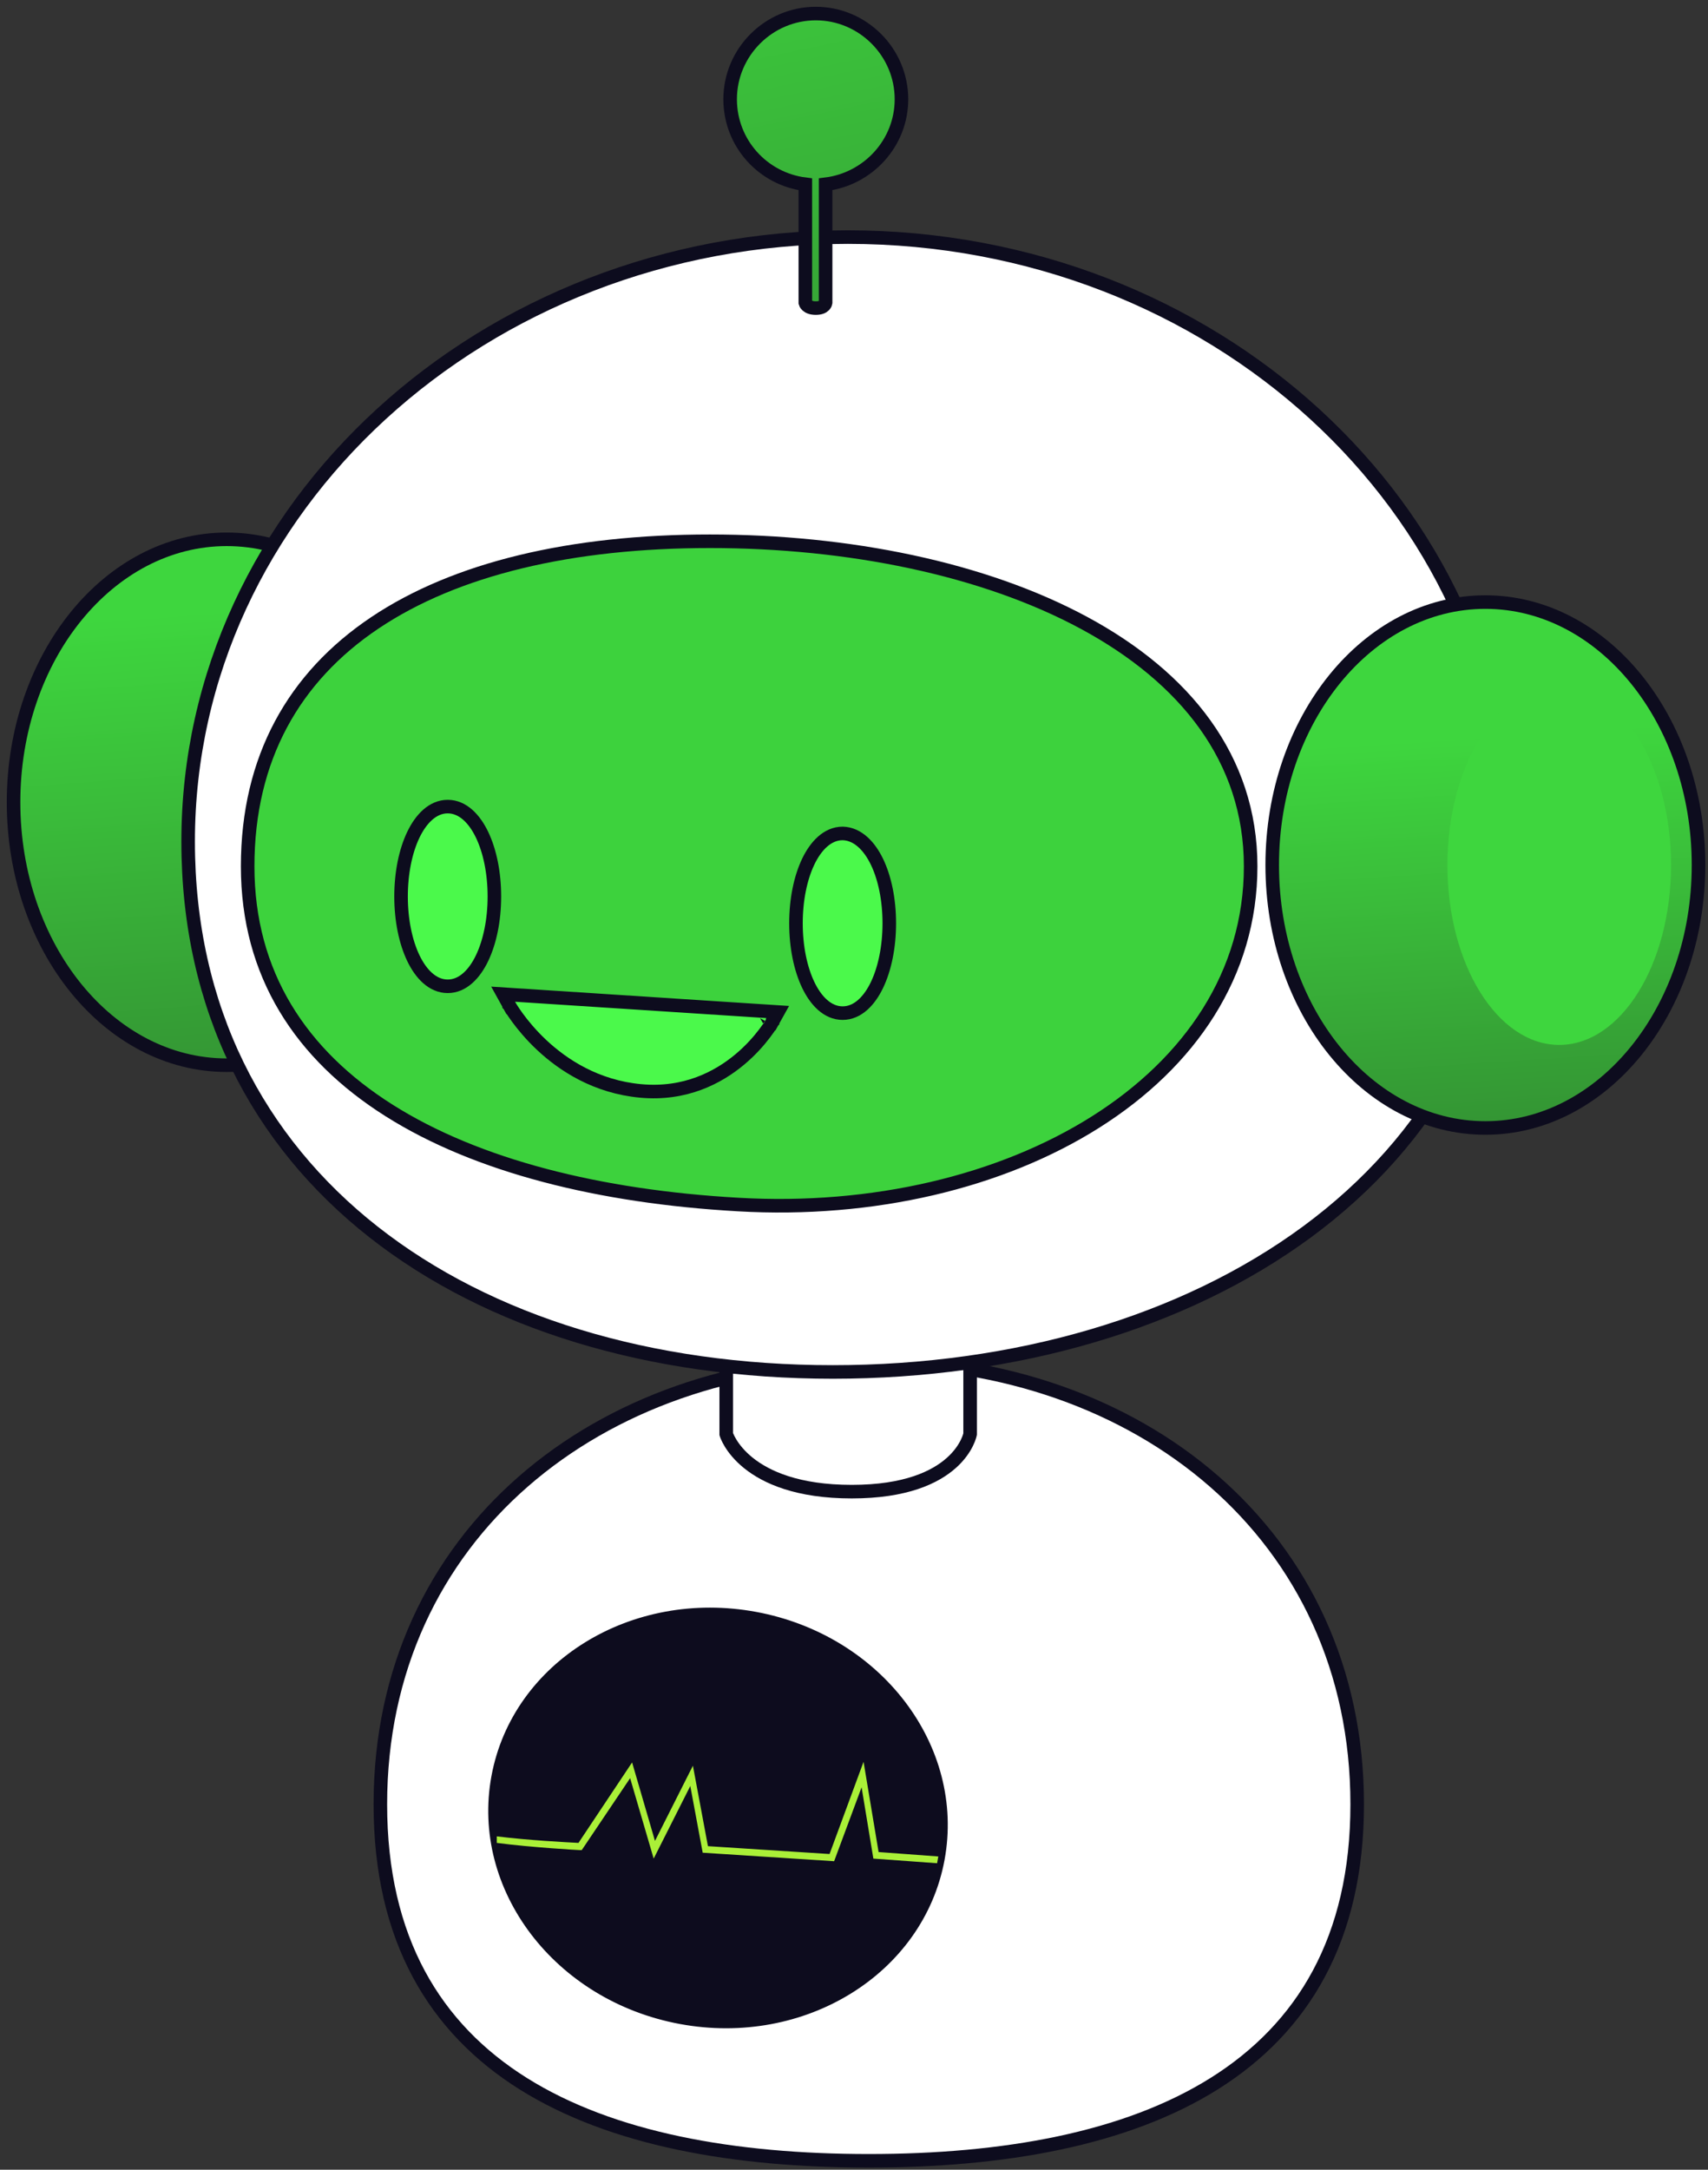
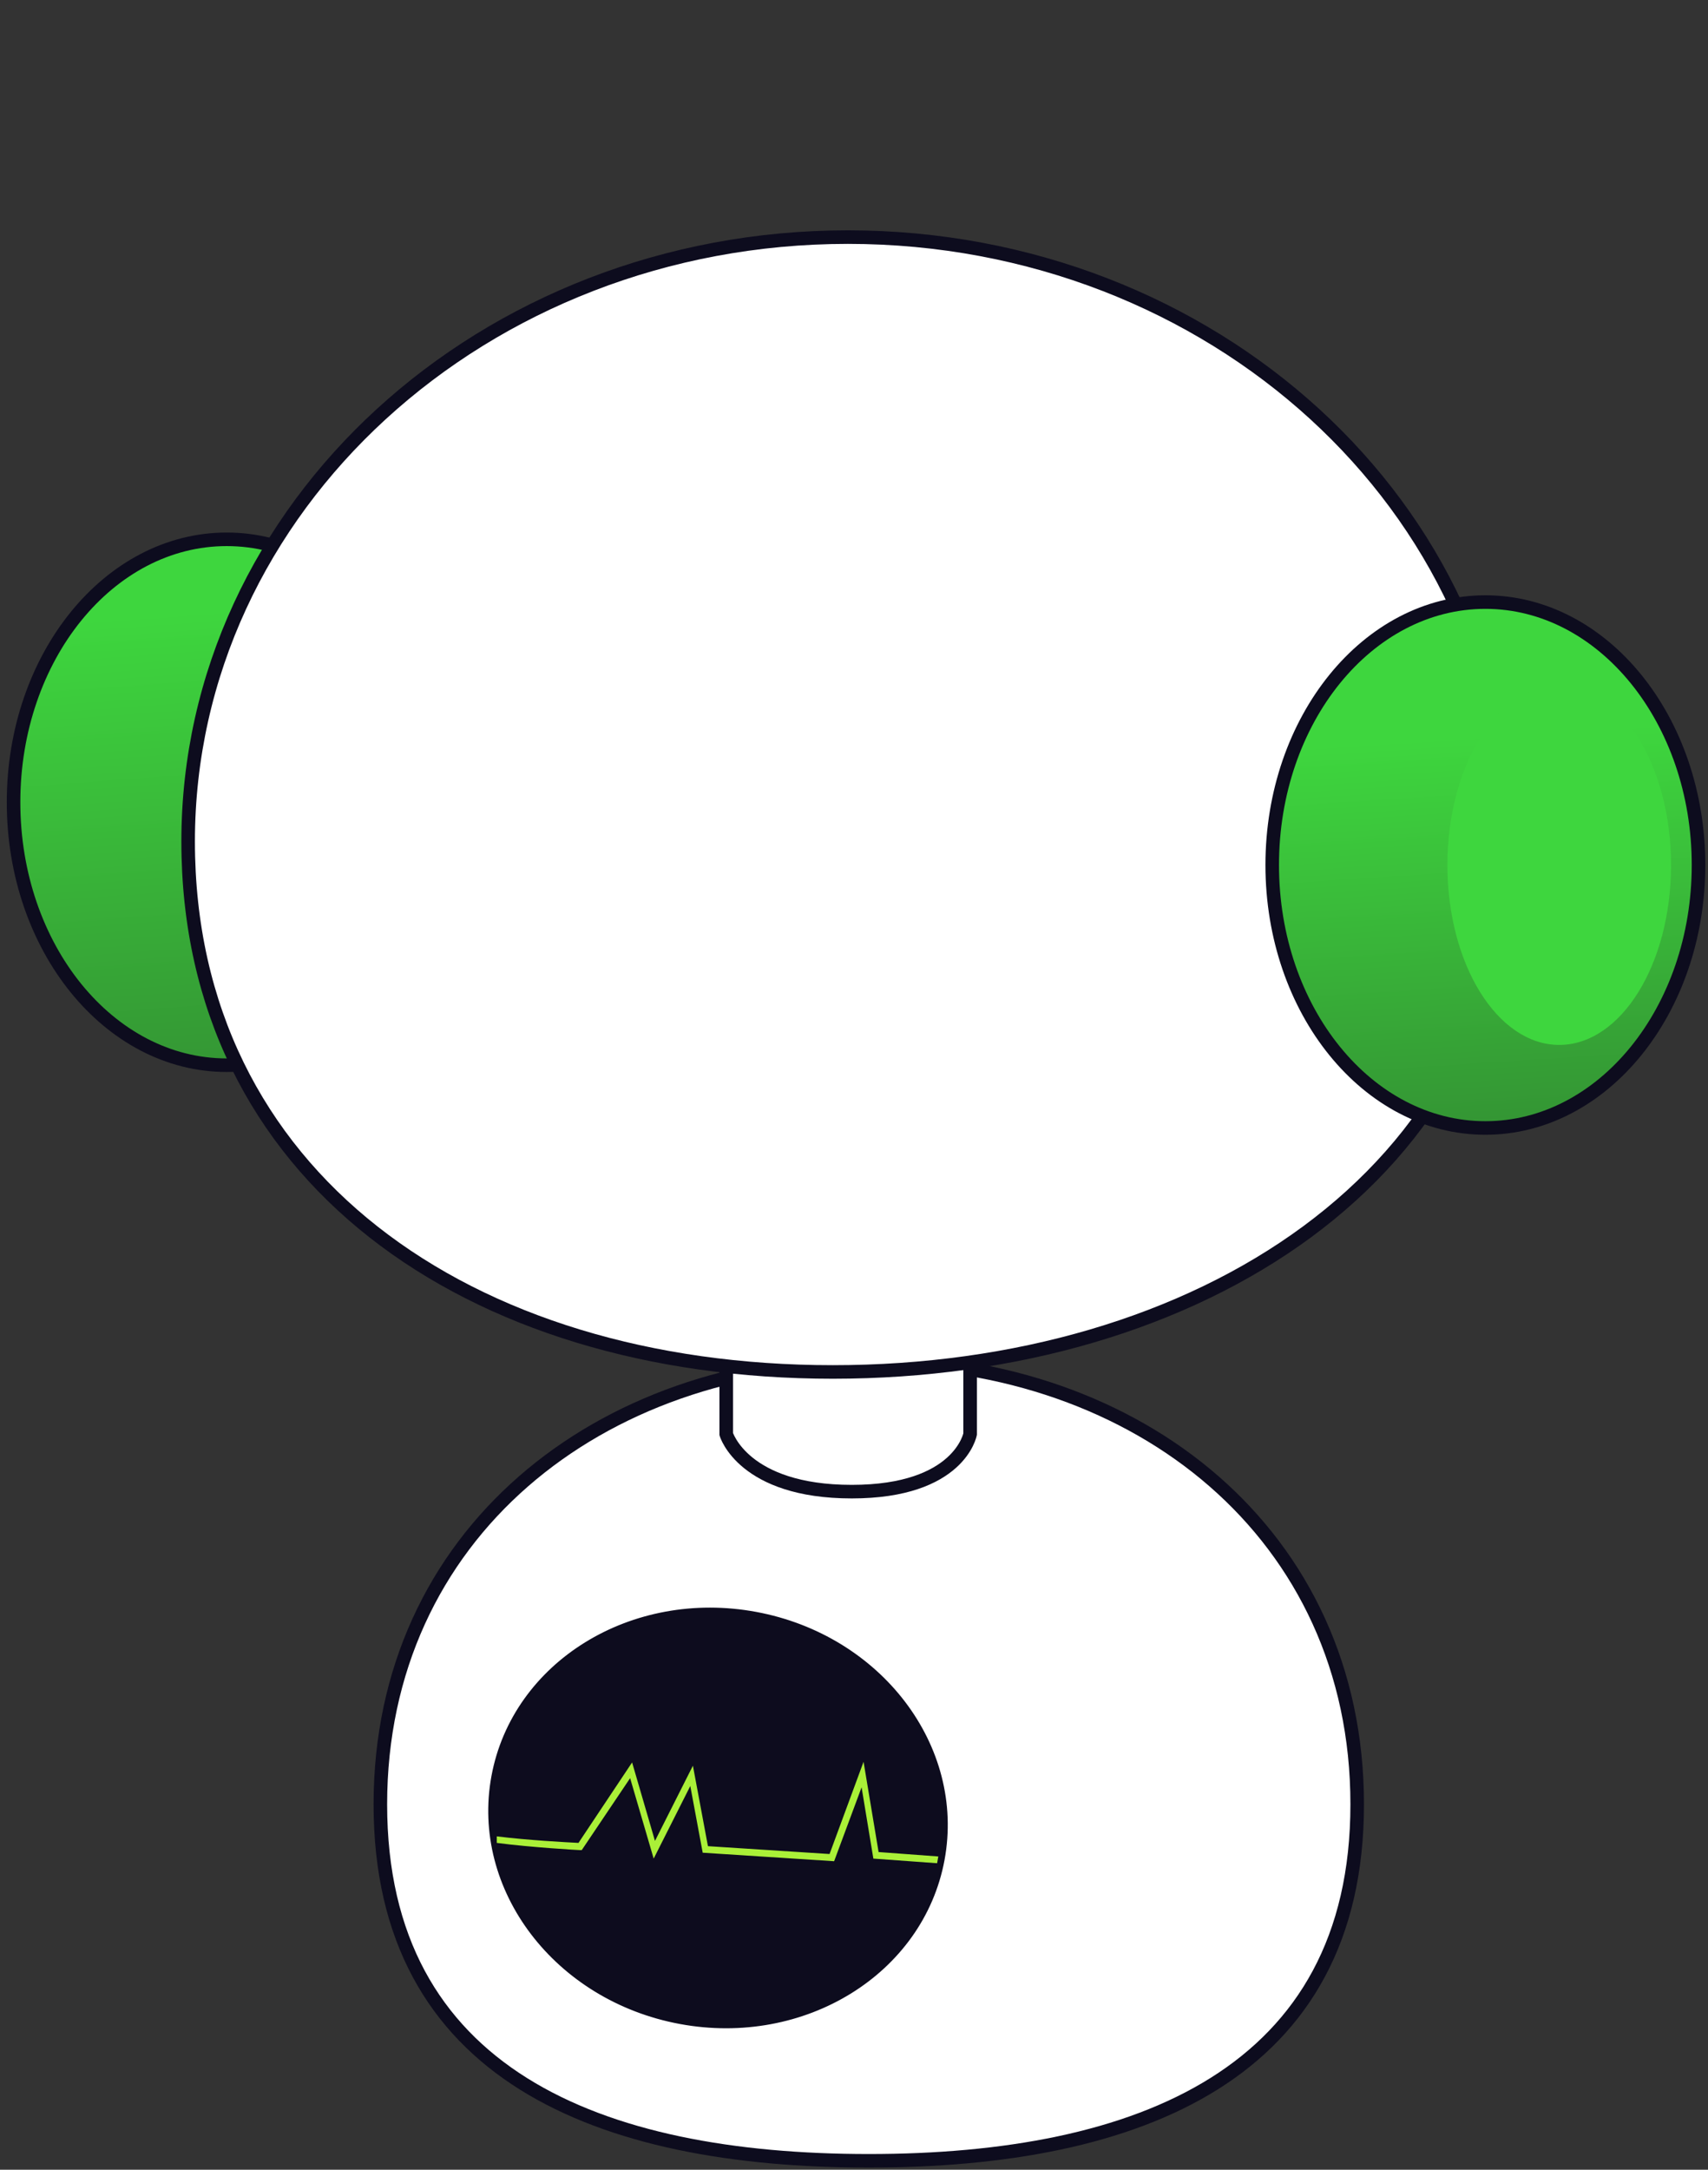
<svg xmlns="http://www.w3.org/2000/svg" width="126" height="160" viewBox="0 0 126 160" fill="none">
  <rect x="0" y="0" width="126" height="160" fill="#333333" stroke="none" />
  <path d="M100.121 133.054C100.121 152.927 84.01 159.342 64.09 159.342C44.217 159.342 28.059 152.975 28.059 133.054C28.059 113.182 44.169 100.352 64.09 100.352C83.962 100.352 100.121 113.134 100.121 133.054Z" fill="white" stroke="#0D0C1E" />
  <path d="M71.566 105.752C71.566 105.752 70.794 109.997 62.835 109.997C54.828 109.997 53.574 105.752 53.574 105.752V85.639H71.566V105.752Z" fill="white" stroke="#0D0C1E" />
  <path d="M16.724 78.55C25.409 78.55 32.449 69.869 32.449 59.16C32.449 48.451 25.409 39.77 16.724 39.77C8.04 39.77 1 48.451 1 59.16C1 69.869 8.04 78.55 16.724 78.55Z" fill="url(#paint0_linear_2301_15)" stroke="#0D0C1E" />
  <path d="M111.264 62.053C111.264 86.653 88.305 101.171 61.438 101.171C34.523 101.171 13.879 86.701 13.879 62.053C13.879 37.405 35.681 17.484 62.547 17.484C89.462 17.484 111.264 37.453 111.264 62.053Z" fill="white" stroke="#0D0C1E" />
-   <path d="M92.261 63.886C92.261 79.756 74.366 89.981 54.445 88.824C34.042 87.666 18.27 79.804 18.27 63.886C18.27 47.969 31.92 39.914 52.371 39.914C72.774 39.914 92.261 47.969 92.261 63.886Z" fill="#3DD23D" stroke="#0D0C1E" />
-   <path d="M33.028 72.732C34.15 72.732 35.013 71.807 35.565 70.651C36.135 69.46 36.471 67.852 36.471 66.106C36.471 64.361 36.135 62.752 35.565 61.562C35.013 60.406 34.15 59.48 33.028 59.48C31.906 59.48 31.044 60.406 30.491 61.562C29.922 62.752 29.586 64.361 29.586 66.106C29.586 67.852 29.922 69.46 30.491 70.651C31.044 71.807 31.906 72.732 33.028 72.732Z" fill="#4BF94B" stroke="#0D0C1E" />
-   <path d="M62.176 61.459L62.168 61.459H62.161C61.039 61.459 60.177 62.384 59.624 63.54C59.054 64.731 58.719 66.339 58.719 68.085C58.719 69.83 59.054 71.439 59.624 72.629C60.177 73.785 61.039 74.71 62.161 74.71C63.283 74.71 64.145 73.785 64.698 72.629C65.268 71.439 65.603 69.83 65.603 68.085C65.603 66.339 65.268 64.742 64.698 63.557C64.143 62.403 63.284 61.492 62.176 61.459Z" fill="#4BF94B" stroke="#0D0C1E" />
-   <path d="M38.029 73.372L37.116 73.313L37.559 74.113L37.996 73.871C37.559 74.113 37.559 74.113 37.559 74.113L37.559 74.114L37.56 74.115L37.562 74.12L37.571 74.135C37.578 74.147 37.588 74.164 37.601 74.187C37.627 74.231 37.665 74.295 37.716 74.375C37.817 74.535 37.966 74.762 38.165 75.034C38.562 75.578 39.158 76.308 39.957 77.058C41.554 78.555 43.981 80.144 47.259 80.447C50.538 80.751 52.981 79.463 54.591 78.113C55.394 77.439 55.993 76.747 56.392 76.222C56.592 75.96 56.742 75.738 56.844 75.581C56.895 75.502 56.933 75.439 56.96 75.394C56.973 75.372 56.983 75.355 56.99 75.342L56.999 75.328L57.002 75.323L57.002 75.322L57.003 75.321C57.003 75.321 57.003 75.32 56.566 75.077L57.003 75.32L57.388 74.629L56.599 74.578L38.029 73.372ZM38.434 73.629L38.434 73.629L38.434 73.629Z" fill="#4BF94B" stroke="#0D0C1E" />
  <path d="M109.576 83.179C118.26 83.179 125.3 74.498 125.3 63.789C125.3 53.08 118.26 44.398 109.576 44.398C100.892 44.398 93.852 53.08 93.852 63.789C93.852 74.498 100.892 83.179 109.576 83.179Z" fill="url(#paint1_linear_2301_15)" stroke="#0D0C1E" />
  <path d="M115.025 77.054C119.581 77.054 123.273 71.116 123.273 63.79C123.273 56.464 119.581 50.525 115.025 50.525C110.47 50.525 106.777 56.464 106.777 63.79C106.777 71.116 110.47 77.054 115.025 77.054Z" fill="#3ED63E" />
-   <path d="M66.501 7.319C66.501 3.846 63.655 1 60.182 1C56.709 1 53.863 3.846 53.863 7.319C53.863 10.55 56.275 13.203 59.41 13.589V22.333C59.41 22.333 59.507 22.719 60.182 22.719C60.857 22.719 60.906 22.333 60.906 22.333V13.589C64.041 13.203 66.501 10.55 66.501 7.319Z" fill="url(#paint2_linear_2301_15)" stroke="#0D0C1E" />
  <path d="M69.187 137.07C70.694 128.95 64.654 121.02 55.696 119.357C46.739 117.695 38.255 122.929 36.748 131.048C35.241 139.168 41.281 147.098 50.239 148.761C59.196 150.423 67.68 145.189 69.187 137.07Z" fill="#0D0C1E" stroke="#0D0C1E" />
  <path d="M69.131 137.398L64.428 137.057L63.56 131.799L61.534 137.25L51.839 136.623L50.923 131.703L48.222 137.057L46.485 131.124L42.916 136.43H42.771C42.723 136.43 39.205 136.237 36.649 135.899L36.648 135.417C38.964 135.706 41.758 135.851 42.675 135.899L46.63 129.966L48.318 135.754L51.116 130.207L52.225 136.14L61.197 136.719L63.705 129.918L64.814 136.574L69.22 136.899L69.131 137.398Z" fill="#AAF038" />
  <defs>
    <linearGradient id="paint0_linear_2301_15" x1="15.695" y1="45.029" x2="18.674" y2="85.813" gradientUnits="userSpaceOnUse">
      <stop stop-color="#3ED63E" />
      <stop offset="1" stop-color="#328932" />
    </linearGradient>
    <linearGradient id="paint1_linear_2301_15" x1="108.976" y1="54.28" x2="111.151" y2="88.213" gradientUnits="userSpaceOnUse">
      <stop stop-color="#3ED63E" />
      <stop offset="1" stop-color="#328932" />
    </linearGradient>
    <linearGradient id="paint2_linear_2301_15" x1="58.667" y1="-13.791" x2="70.786" y2="43.774" gradientUnits="userSpaceOnUse">
      <stop stop-color="#3ED63E" />
      <stop offset="1" stop-color="#328932" />
    </linearGradient>
  </defs>
</svg>